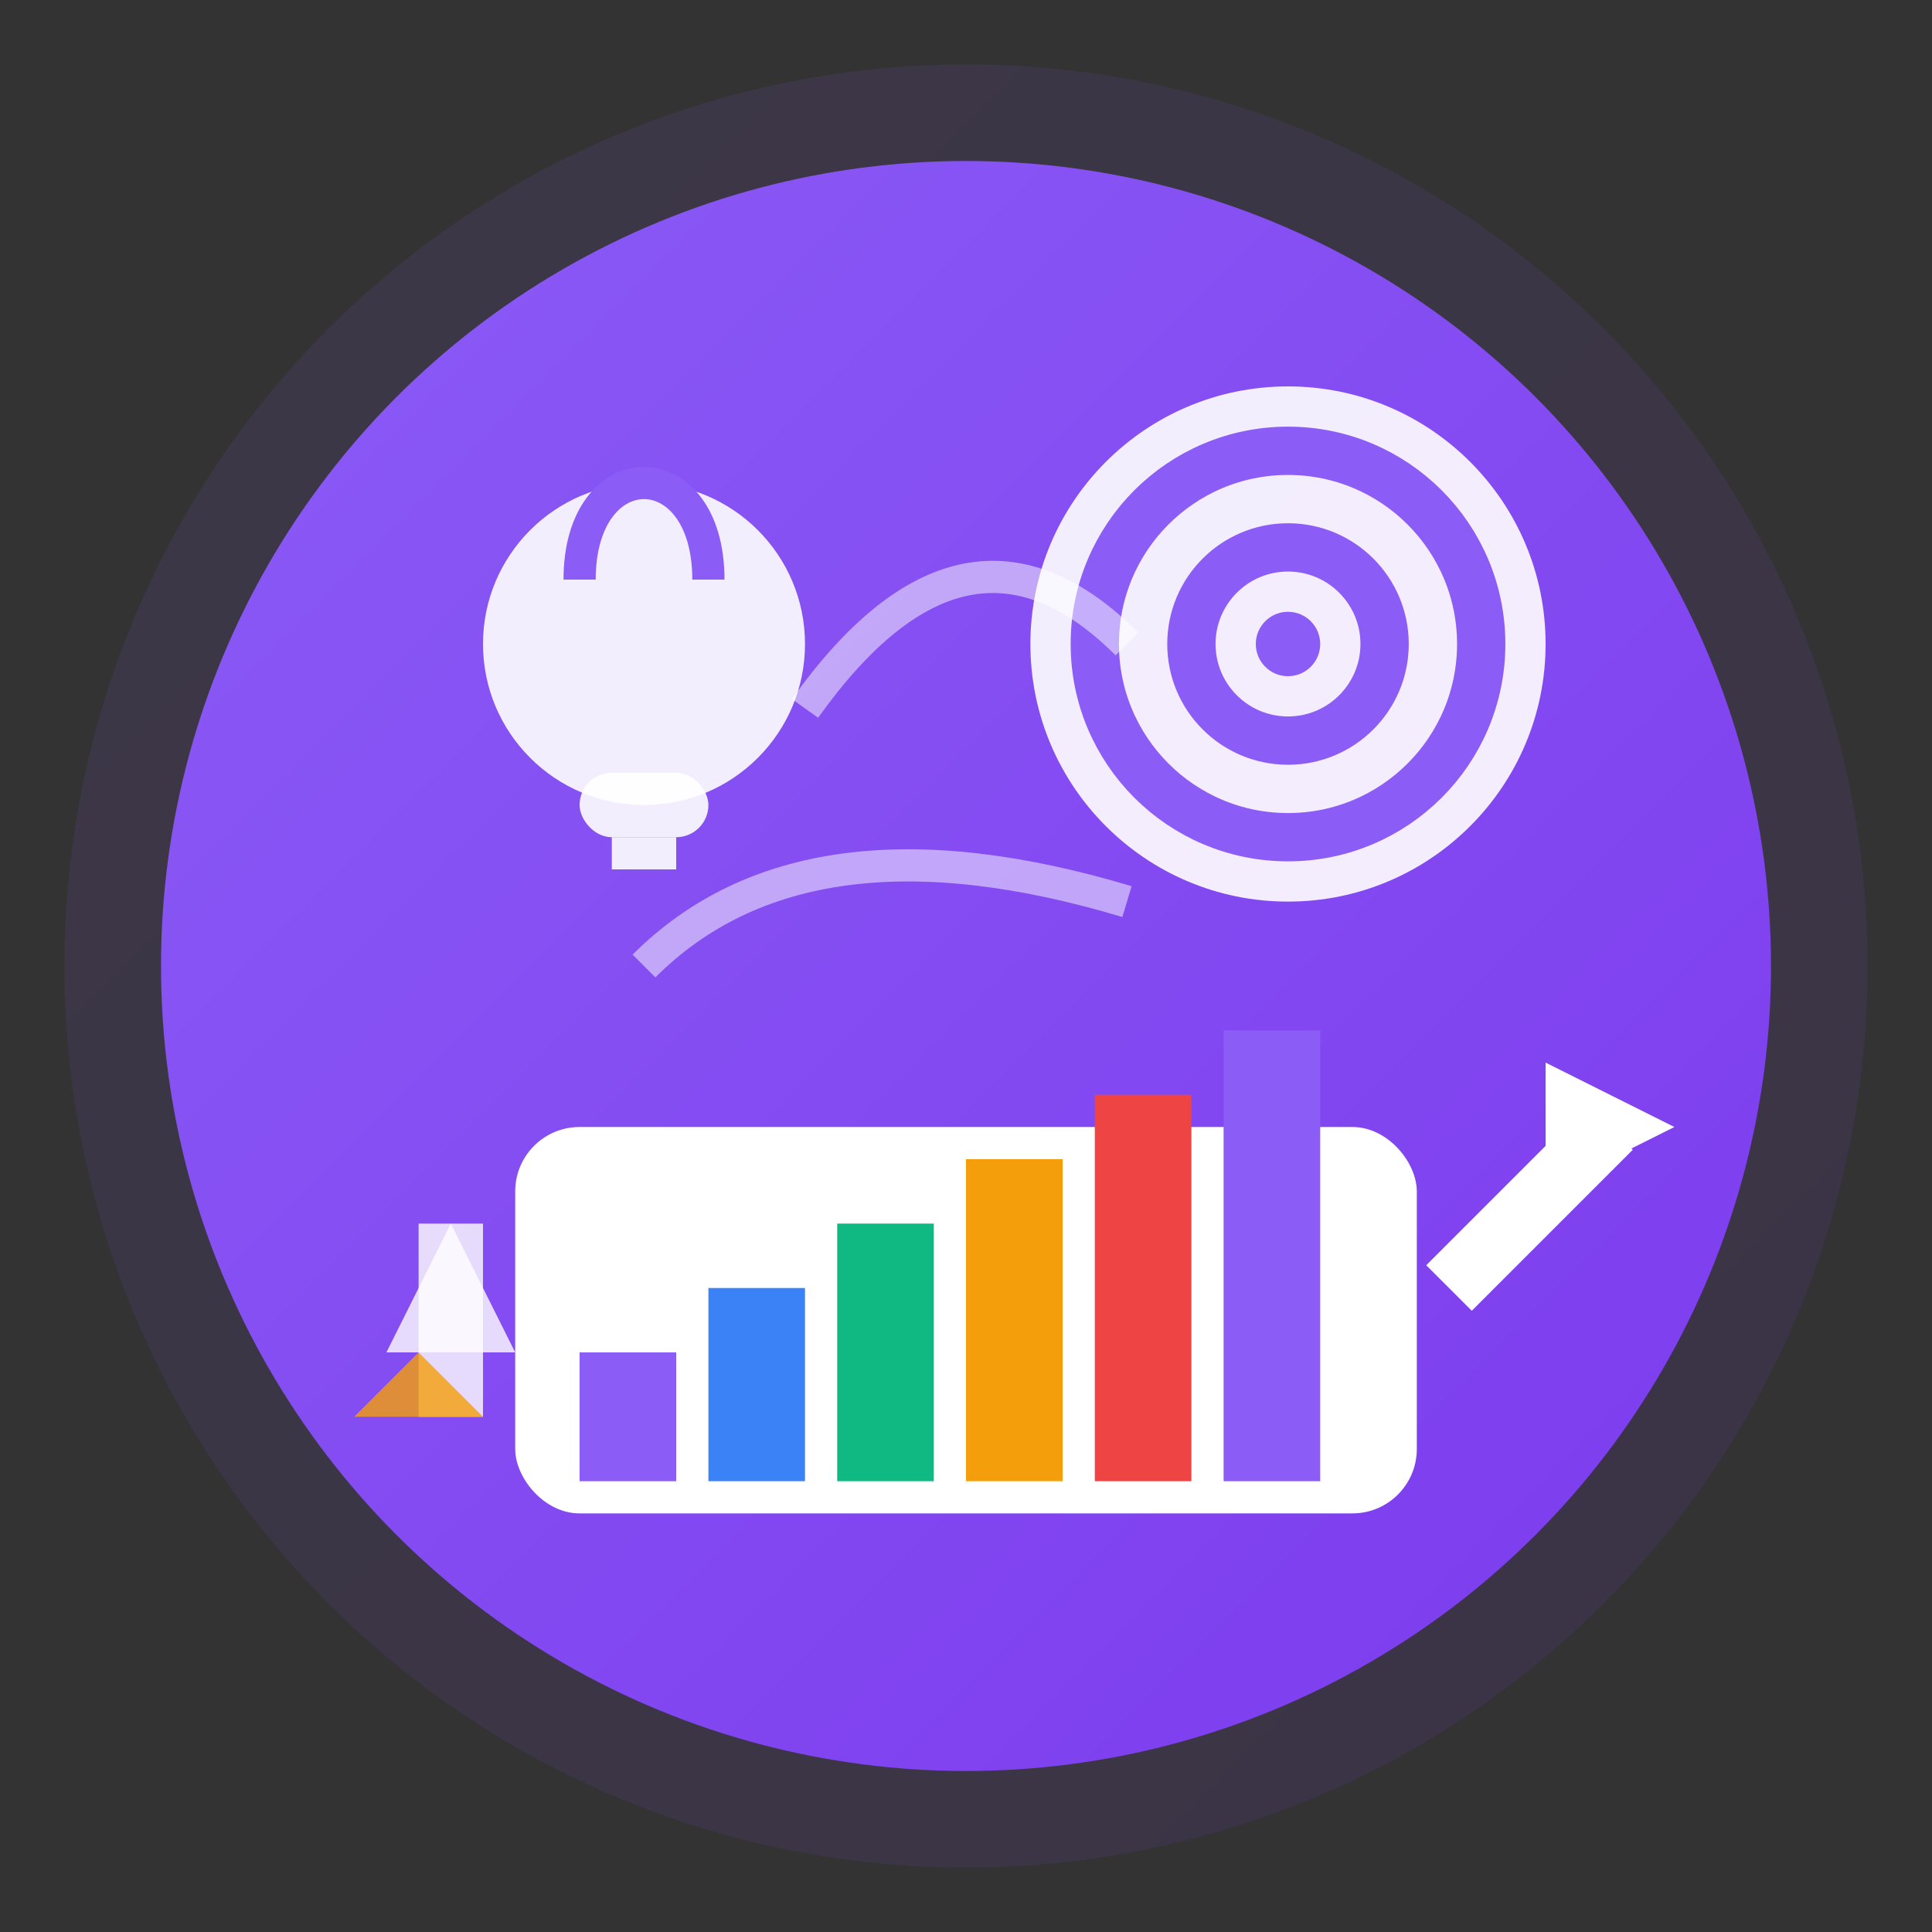
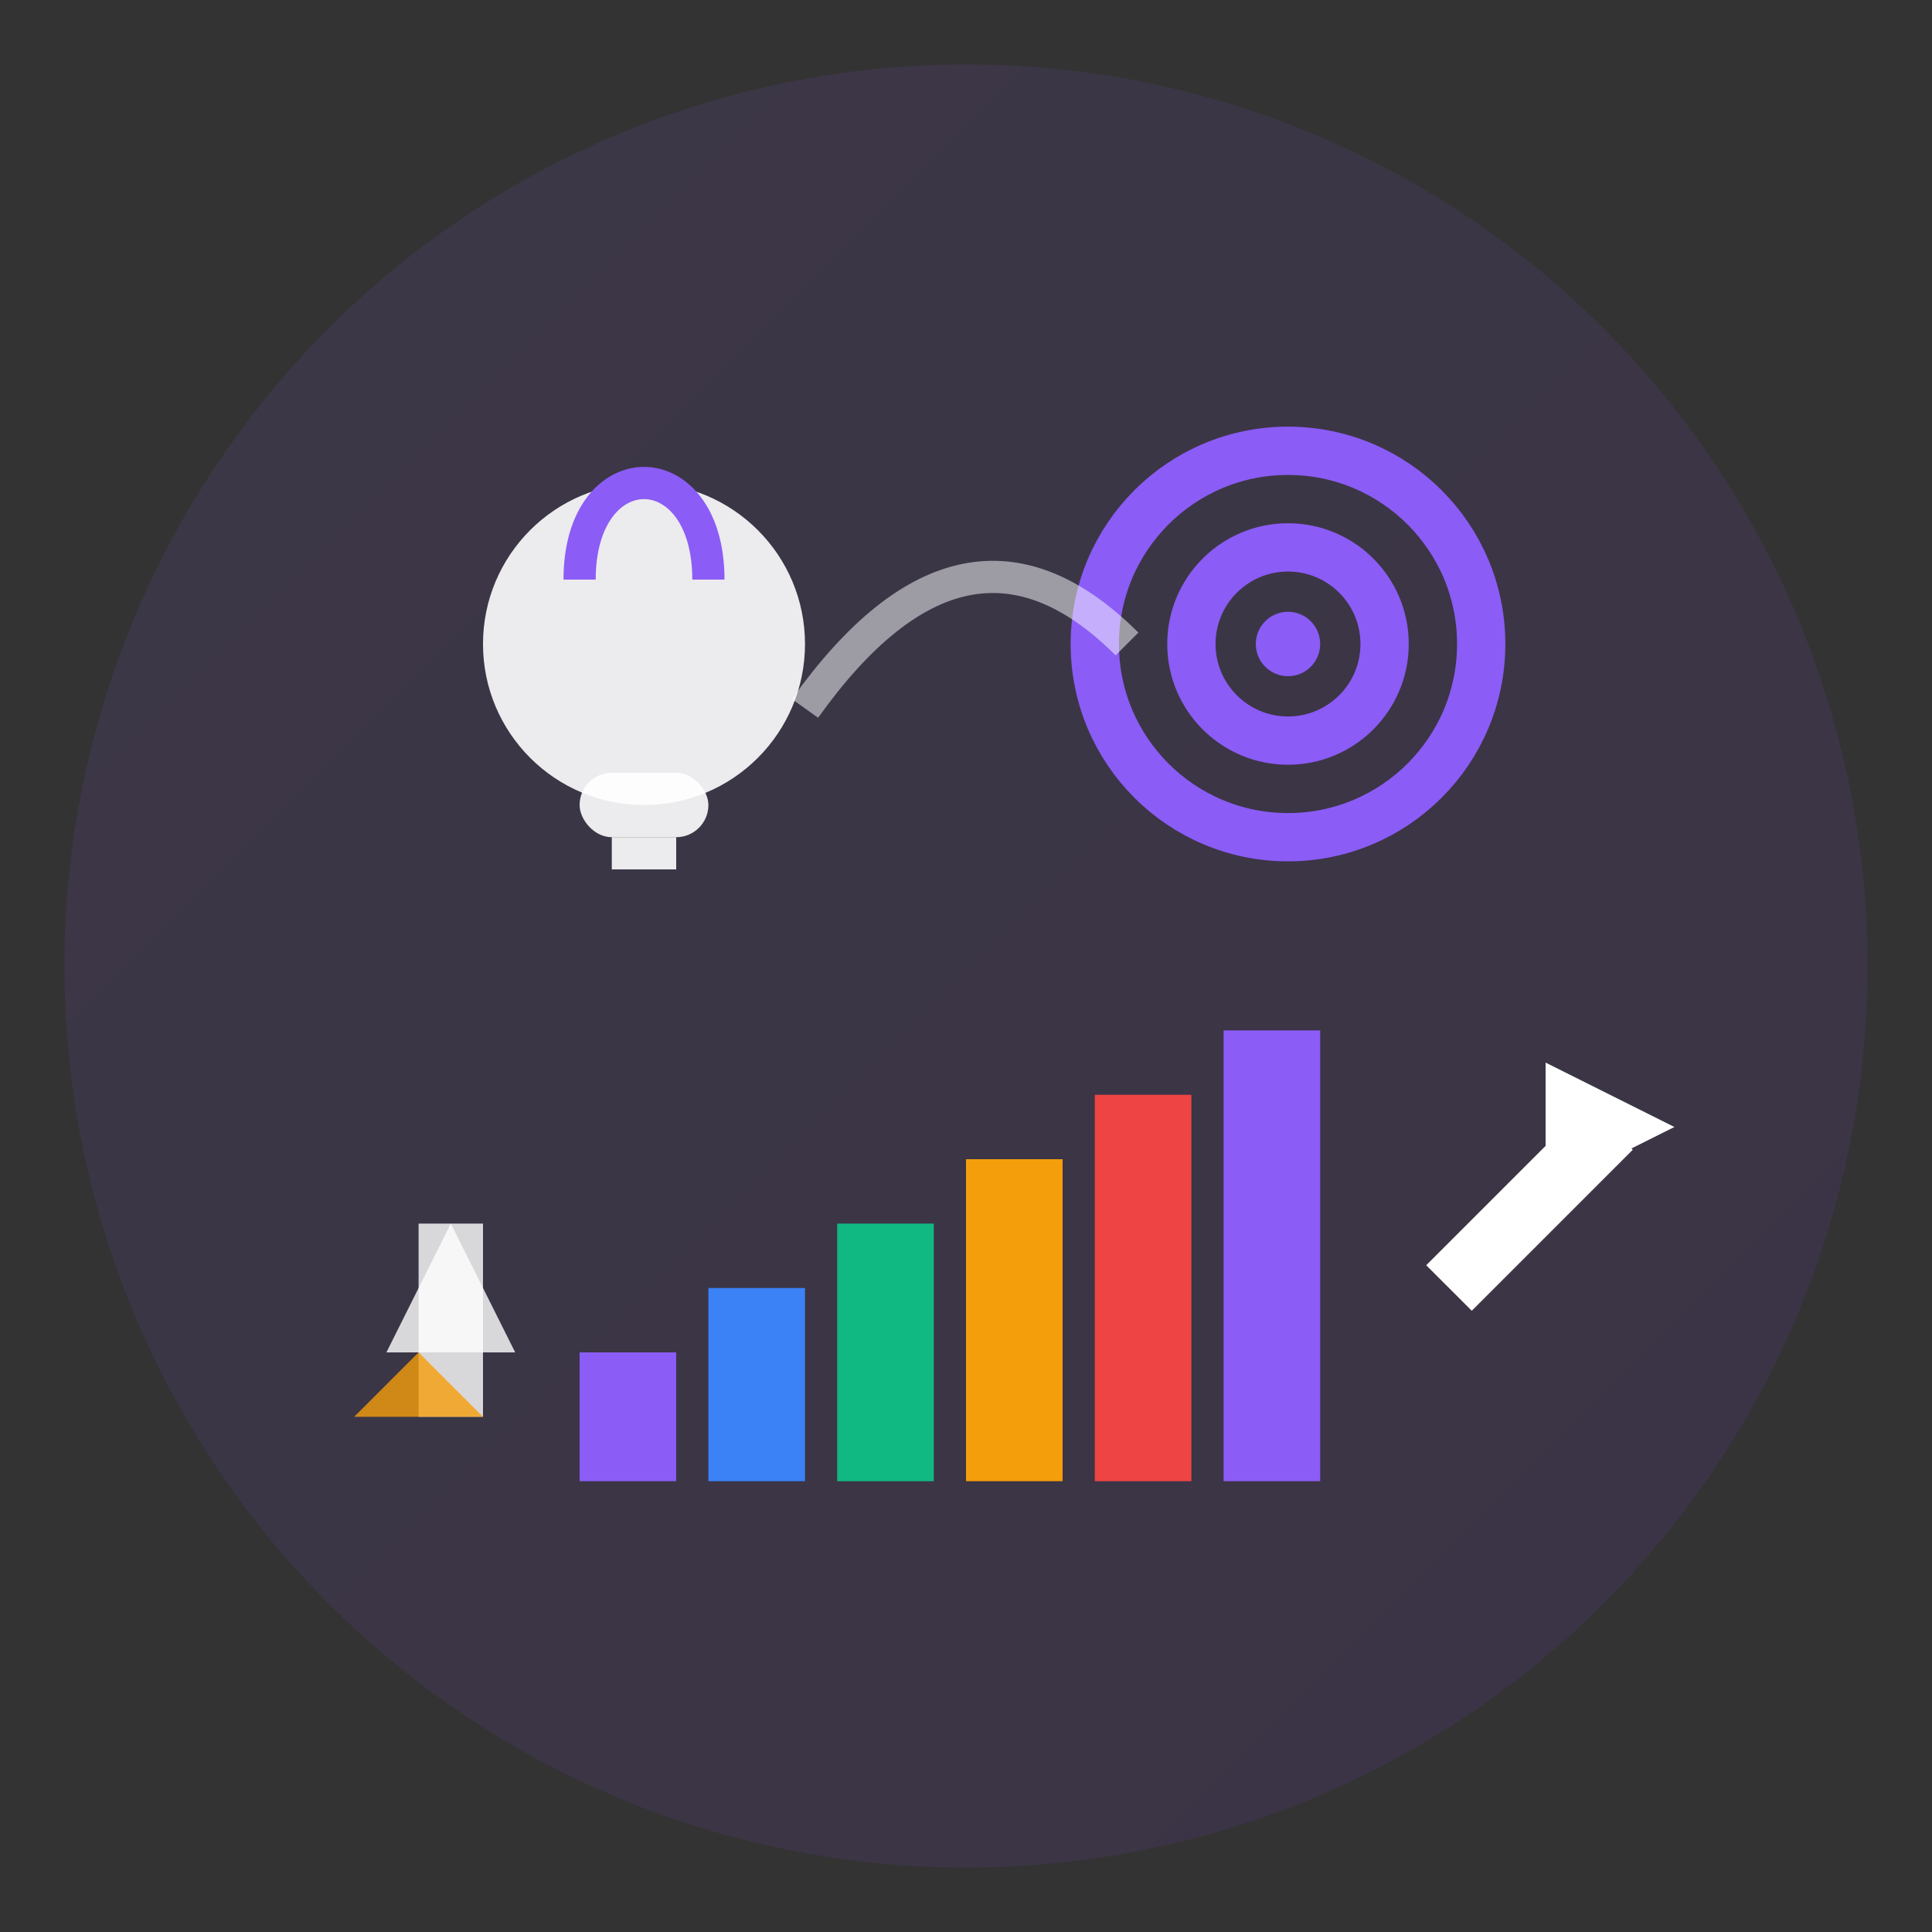
<svg xmlns="http://www.w3.org/2000/svg" width="60" height="60" viewBox="0 0 60 60" fill="none">
  <rect x="0" y="0" width="60" height="60" fill="#333333" stroke="none" />
  <defs>
    <linearGradient id="gradient3" x1="0%" y1="0%" x2="100%" y2="100%">
      <stop offset="0%" style="stop-color:#8b5cf6;stop-opacity:1" />
      <stop offset="100%" style="stop-color:#7c3aed;stop-opacity:1" />
    </linearGradient>
  </defs>
  <circle cx="30" cy="30" r="28" fill="url(#gradient3)" opacity="0.1" />
-   <circle cx="30" cy="30" r="25" fill="url(#gradient3)" />
-   <rect x="16" y="35" width="28" height="12" fill="white" rx="2" />
  <rect x="18" y="42" width="3" height="4" fill="#8b5cf6" />
  <rect x="22" y="40" width="3" height="6" fill="#3b82f6" />
  <rect x="26" y="38" width="3" height="8" fill="#10b981" />
  <rect x="30" y="36" width="3" height="10" fill="#f59e0b" />
  <rect x="34" y="34" width="3" height="12" fill="#ef4444" />
  <rect x="38" y="32" width="3" height="14" fill="#8b5cf6" />
-   <circle cx="40" cy="20" r="8" fill="white" opacity="0.9" />
  <circle cx="40" cy="20" r="6" fill="none" stroke="#8b5cf6" stroke-width="1.5" />
  <circle cx="40" cy="20" r="3" fill="none" stroke="#8b5cf6" stroke-width="1.5" />
  <circle cx="40" cy="20" r="1" fill="#8b5cf6" />
  <circle cx="20" cy="20" r="5" fill="white" opacity="0.9" />
  <rect x="18" y="24" width="4" height="2" fill="white" opacity="0.9" rx="1" />
  <rect x="19" y="26" width="2" height="1" fill="white" opacity="0.9" />
  <path d="M18 18c0-2 1-3 2-3s2 1 2 3" stroke="#8b5cf6" stroke-width="1" fill="none" />
  <polygon points="12,42 14,38 16,42" fill="white" opacity="0.8" />
  <rect x="13" y="38" width="2" height="6" fill="white" opacity="0.8" />
  <polygon points="11,44 13,42 15,44" fill="#f59e0b" opacity="0.8" />
  <path d="M45 40L50 35" stroke="white" stroke-width="2" />
  <polygon points="48,33 52,35 48,37" fill="white" />
  <path d="M25 22Q30 15 35 20" stroke="white" stroke-width="1" fill="none" opacity="0.5" />
-   <path d="M20 30Q25 25 35 28" stroke="white" stroke-width="1" fill="none" opacity="0.5" />
</svg>